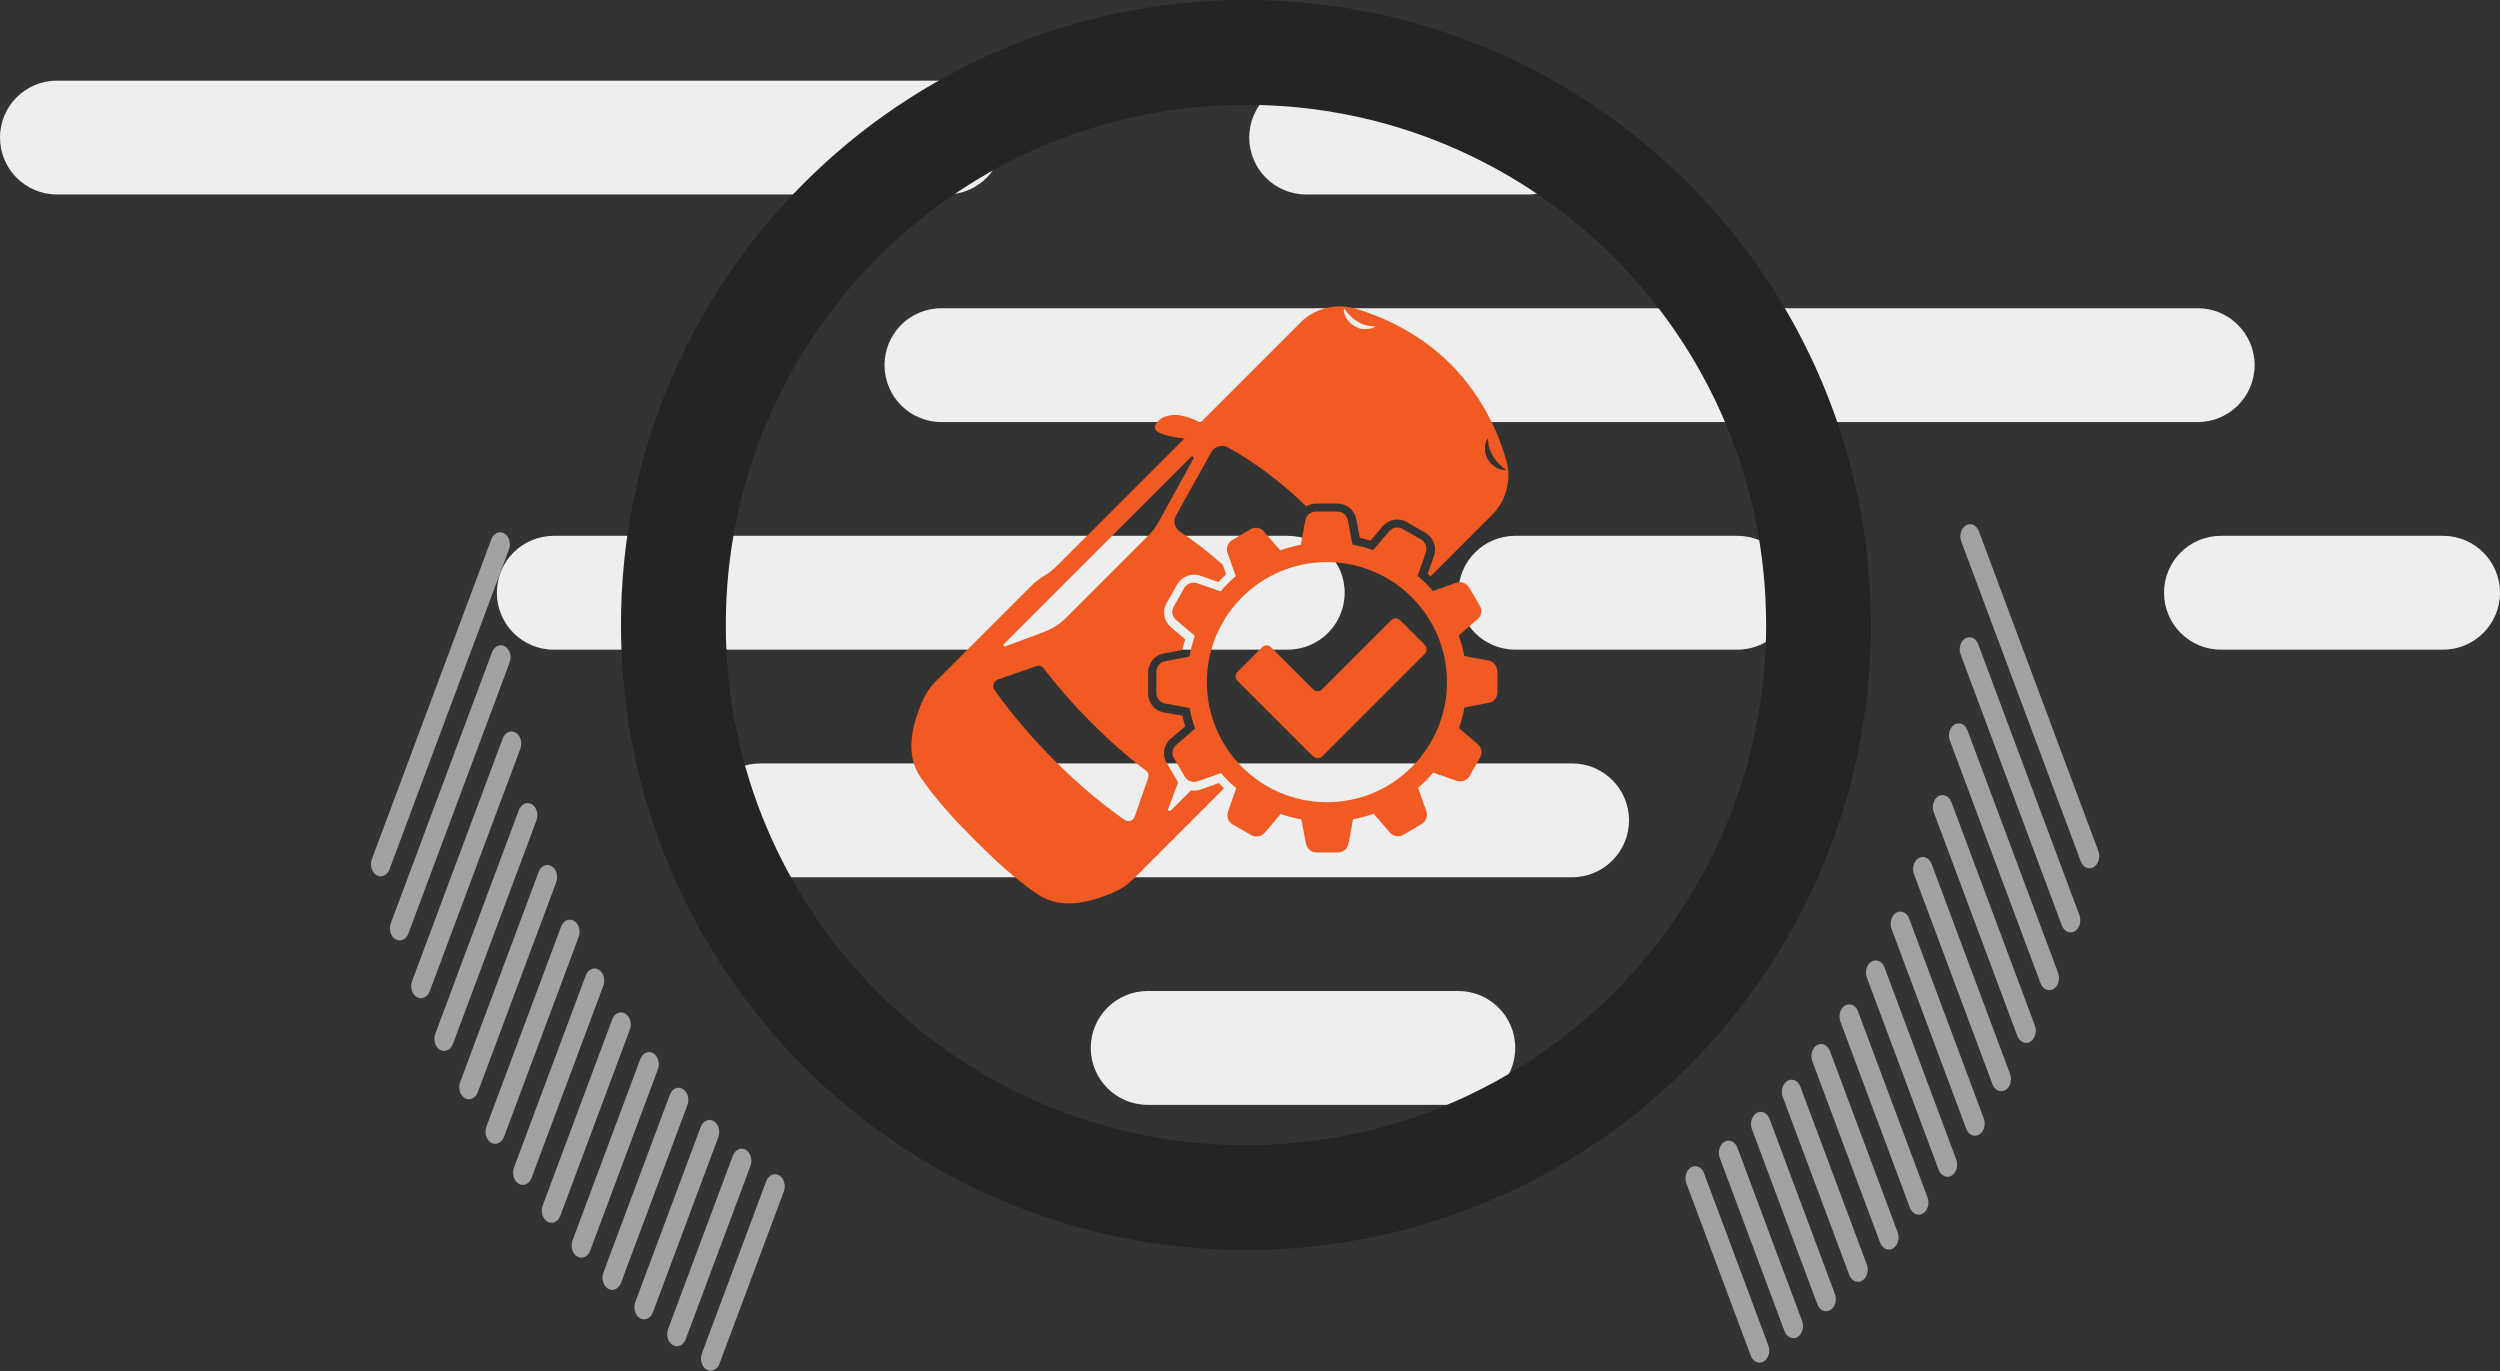
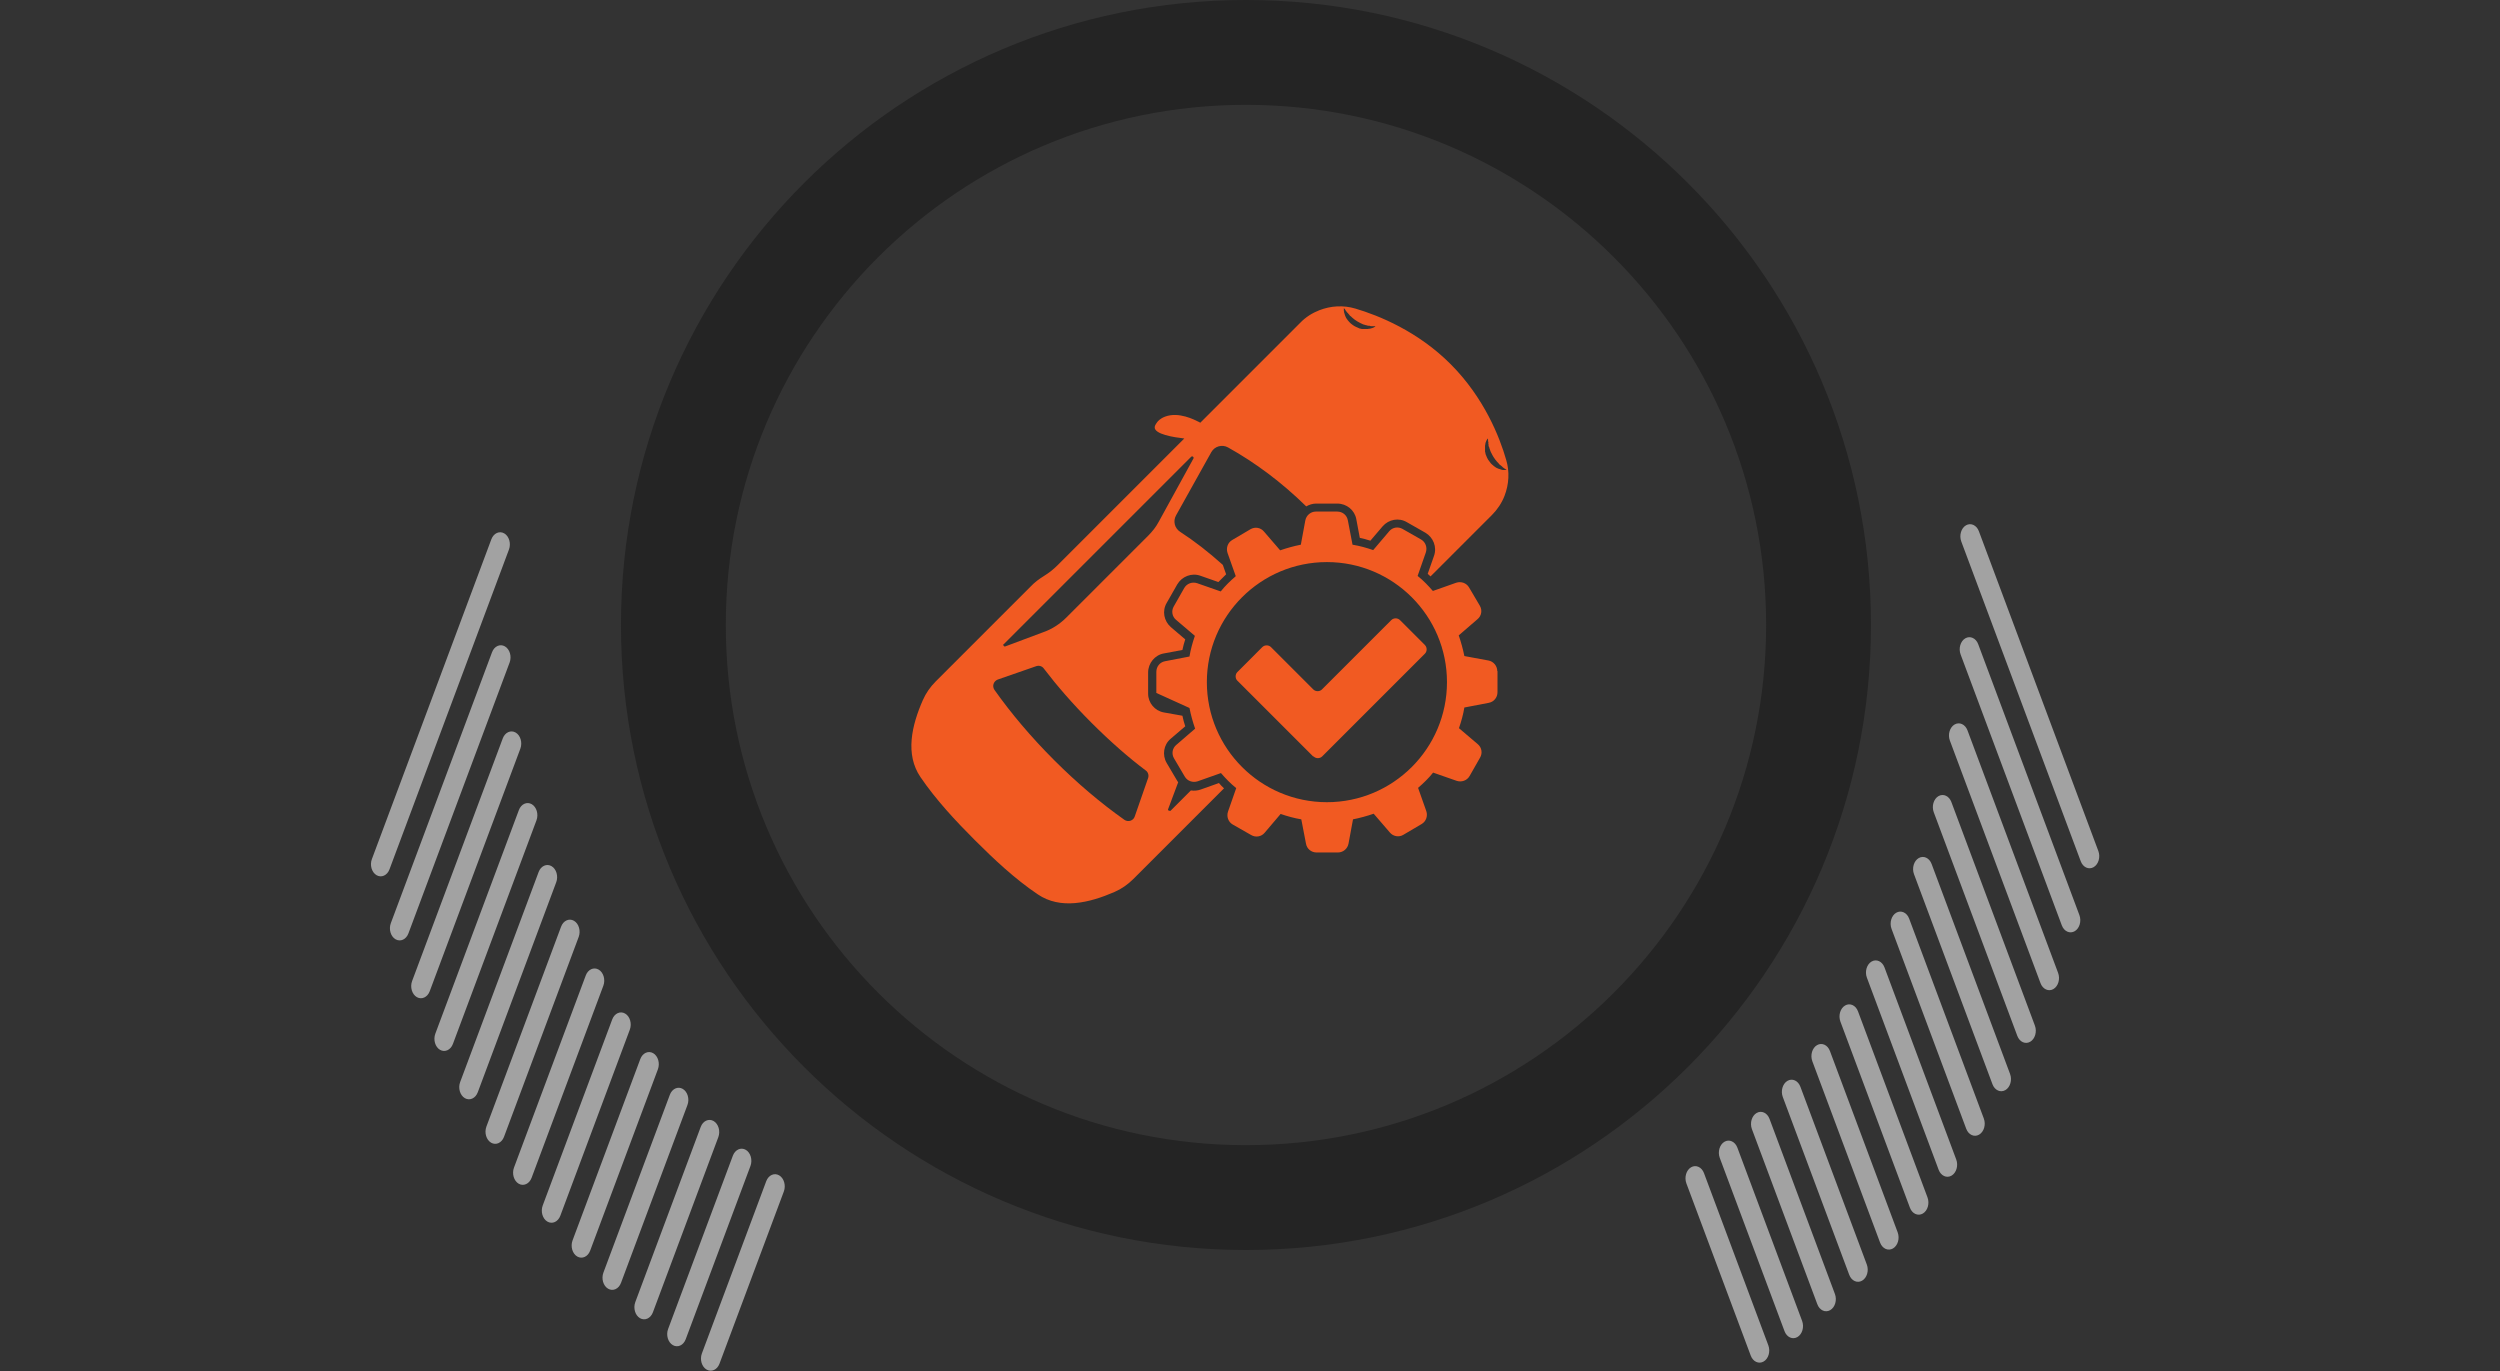
<svg xmlns="http://www.w3.org/2000/svg" width="310" height="170" viewBox="0 0 310 170" fill="none">
  <rect x="0" y="0" width="310" height="170" fill="#333333" stroke="none" />
-   <path fill-rule="evenodd" clip-rule="evenodd" d="M7.05 24.114C3.154 24.114 0 20.951 0 17.054C0 13.156 3.154 10 7.05 10H117.364C121.261 10 124.415 13.163 124.415 17.054C124.415 20.944 121.253 24.114 117.364 24.114H7.05ZM275.389 80.557C271.493 80.557 268.339 77.394 268.339 73.496C268.339 69.599 271.493 66.443 275.389 66.443H302.942C306.839 66.443 310 69.606 310 73.496C310 77.387 306.839 80.557 302.942 80.557H275.389ZM161.957 24.114C158.061 24.114 154.906 20.951 154.906 17.054C154.906 13.156 158.068 10 161.957 10H189.51C193.406 10 196.56 13.163 196.56 17.054C196.56 20.944 193.406 24.114 189.51 24.114H161.957ZM142.304 137C138.408 137 135.253 133.837 135.253 129.939C135.253 126.041 138.415 122.886 142.304 122.886H180.839C184.735 122.886 187.89 126.049 187.89 129.939C187.89 133.83 184.735 137 180.839 137H142.304ZM94.276 108.779C90.38 108.779 87.226 105.616 87.226 101.718C87.226 97.82 90.387 94.664 94.276 94.664H194.947C198.836 94.664 201.998 97.827 201.998 101.718C201.998 105.608 198.836 108.779 194.947 108.779H94.276ZM187.89 80.557C183.994 80.557 180.839 77.394 180.839 73.496C180.839 69.599 183.994 66.443 187.89 66.443H215.443C219.339 66.443 222.501 69.606 222.501 73.496C222.501 77.387 219.339 80.557 215.443 80.557H187.89ZM68.66 80.557C64.764 80.557 61.61 77.394 61.61 73.496C61.61 69.599 64.771 66.443 68.66 66.443H159.688C163.584 66.443 166.739 69.606 166.739 73.496C166.739 77.387 163.584 80.557 159.688 80.557H68.66ZM116.731 52.336C112.835 52.336 109.68 49.173 109.68 45.275C109.68 41.377 112.835 38.221 116.731 38.221H272.516C276.412 38.221 279.573 41.384 279.573 45.275C279.573 49.166 276.412 52.336 272.516 52.336H116.731Z" fill="#EEEEEE" />
  <path fill-rule="evenodd" clip-rule="evenodd" d="M62.528 66.14C61.926 65.79 61.208 66.119 60.928 66.871L46.113 106.529C45.831 107.282 46.095 108.176 46.697 108.526C47.299 108.876 48.017 108.551 48.297 107.798L63.111 68.14C63.391 67.388 63.13 66.49 62.528 66.14ZM96.613 145.741C96.011 145.391 95.293 145.717 95.013 146.469L87.033 167.83C86.754 168.582 87.015 169.479 87.617 169.827C88.219 170.177 88.937 169.851 89.216 169.098L97.197 147.741C97.476 146.989 97.215 146.092 96.613 145.741ZM92.474 142.577C91.872 142.227 91.154 142.556 90.874 143.308L82.845 164.798C82.566 165.55 82.827 166.444 83.429 166.794C84.03 167.145 84.749 166.819 85.028 166.066L93.058 144.577C93.337 143.824 93.076 142.927 92.474 142.577ZM88.489 139.01C87.887 138.66 87.168 138.986 86.889 139.738L78.777 161.458C78.498 162.211 78.758 163.105 79.36 163.455C79.962 163.805 80.681 163.48 80.96 162.727L89.072 141.007C89.352 140.255 89.091 139.361 88.489 139.01ZM84.66 135.023C84.058 134.673 83.34 135.001 83.06 135.754L74.822 157.805C74.543 158.558 74.804 159.452 75.406 159.802C76.007 160.153 76.726 159.827 77.005 159.074L85.243 137.023C85.526 136.27 85.262 135.373 84.66 135.023ZM80.997 130.596C80.395 130.246 79.677 130.571 79.397 131.324L70.996 153.812C70.717 154.564 70.978 155.458 71.58 155.809C72.182 156.159 72.9 155.833 73.18 155.081L81.58 132.593C81.86 131.84 81.599 130.946 80.997 130.596ZM77.515 125.681C76.913 125.33 76.195 125.656 75.915 126.409L67.296 149.483C67.017 150.236 67.278 151.13 67.88 151.48C68.482 151.83 69.2 151.505 69.48 150.752L78.098 127.677C78.378 126.925 78.117 126.031 77.515 125.681ZM74.233 120.231C73.631 119.88 72.912 120.206 72.633 120.959L63.735 144.78C63.455 145.532 63.716 146.43 64.318 146.78C64.92 147.13 65.638 146.801 65.918 146.049L74.816 122.227C75.095 121.475 74.834 120.581 74.233 120.231ZM71.174 114.179C70.573 113.828 69.854 114.154 69.575 114.907L60.314 139.699C60.035 140.451 60.296 141.345 60.898 141.695C61.499 142.046 62.218 141.72 62.497 140.967L71.758 116.179C72.037 115.426 71.776 114.529 71.174 114.179ZM68.389 107.402C67.788 107.051 67.069 107.377 66.79 108.13L57.06 134.175C56.78 134.928 57.041 135.822 57.643 136.172C58.245 136.522 58.963 136.196 59.243 135.444L68.973 109.398C69.252 108.646 68.991 107.752 68.389 107.402ZM65.939 99.721C65.338 99.371 64.619 99.697 64.34 100.449L53.98 128.178C53.7 128.931 53.962 129.828 54.563 130.178C55.165 130.528 55.884 130.2 56.163 129.447L66.523 101.718C66.802 100.966 66.541 100.072 65.939 99.721ZM63.941 90.837C63.339 90.487 62.62 90.812 62.341 91.565L51.103 121.644C50.82 122.396 51.084 123.294 51.686 123.644C52.288 123.991 53.007 123.665 53.286 122.913L64.524 92.834C64.803 92.081 64.542 91.187 63.941 90.837ZM62.611 80.152C62.009 79.802 61.291 80.127 61.011 80.88L48.462 114.474C48.183 115.226 48.444 116.12 49.046 116.47C49.648 116.821 50.366 116.495 50.645 115.742L63.194 82.149C63.474 81.396 63.213 80.502 62.611 80.152Z" fill="#A2A2A2" />
  <path fill-rule="evenodd" clip-rule="evenodd" d="M243.781 65.14C244.382 64.79 245.101 65.119 245.38 65.871L260.195 105.529C260.478 106.282 260.214 107.176 259.612 107.526C259.01 107.876 258.292 107.551 258.012 106.798L243.197 67.14C242.918 66.388 243.179 65.49 243.781 65.14ZM209.695 144.741C210.297 144.391 211.016 144.717 211.295 145.469L219.275 166.83C219.555 167.582 219.294 168.479 218.692 168.827C218.09 169.177 217.372 168.851 217.092 168.098L209.112 146.741C208.833 145.989 209.094 145.092 209.695 144.741ZM213.834 141.577C214.436 141.227 215.155 141.556 215.434 142.308L223.463 163.798C223.743 164.55 223.482 165.444 222.88 165.794C222.278 166.145 221.56 165.819 221.28 165.066L213.251 143.577C212.972 142.824 213.233 141.927 213.834 141.577ZM217.82 138.01C218.422 137.66 219.14 137.986 219.42 138.738L227.532 160.458C227.811 161.211 227.55 162.105 226.948 162.455C226.347 162.805 225.628 162.48 225.349 161.727L217.236 140.007C216.957 139.255 217.218 138.361 217.82 138.01ZM221.649 134.023C222.251 133.673 222.969 134.001 223.248 134.754L231.486 156.805C231.766 157.558 231.505 158.452 230.903 158.802C230.301 159.153 229.583 158.827 229.303 158.074L221.065 136.023C220.783 135.27 221.047 134.373 221.649 134.023ZM225.312 129.596C225.914 129.246 226.632 129.571 226.911 130.324L235.312 152.812C235.592 153.564 235.331 154.458 234.729 154.809C234.127 155.159 233.409 154.833 233.129 154.081L224.728 131.593C224.449 130.84 224.71 129.946 225.312 129.596ZM228.794 124.681C229.395 124.33 230.114 124.656 230.393 125.409L239.012 148.483C239.292 149.236 239.031 150.13 238.429 150.48C237.827 150.83 237.108 150.505 236.829 149.752L228.21 126.677C227.931 125.925 228.192 125.031 228.794 124.681ZM232.076 119.231C232.678 118.88 233.396 119.206 233.676 119.959L242.574 143.78C242.853 144.532 242.592 145.43 241.99 145.78C241.389 146.13 240.67 145.801 240.391 145.049L231.493 121.227C231.213 120.475 231.474 119.581 232.076 119.231ZM235.134 113.179C235.736 112.828 236.454 113.154 236.734 113.907L245.994 138.699C246.274 139.451 246.013 140.345 245.411 140.695C244.809 141.046 244.091 140.72 243.811 139.967L234.551 115.179C234.271 114.426 234.532 113.529 235.134 113.179ZM237.919 106.402C238.521 106.051 239.239 106.377 239.519 107.13L249.249 133.175C249.528 133.928 249.267 134.822 248.666 135.172C248.064 135.522 247.345 135.196 247.066 134.444L237.336 108.398C237.056 107.646 237.317 106.752 237.919 106.402ZM240.369 98.721C240.971 98.371 241.69 98.697 241.969 99.449L252.329 127.178C252.608 127.931 252.347 128.828 251.745 129.178C251.143 129.528 250.425 129.2 250.146 128.447L239.786 100.718C239.506 99.966 239.767 99.072 240.369 98.721ZM242.368 89.837C242.97 89.487 243.688 89.812 243.968 90.565L255.206 120.644C255.488 121.396 255.224 122.294 254.622 122.644C254.021 122.991 253.302 122.665 253.023 121.913L241.785 91.834C241.505 91.081 241.766 90.187 242.368 89.837ZM243.698 79.152C244.299 78.802 245.018 79.127 245.297 79.88L257.846 113.474C258.126 114.226 257.865 115.12 257.263 115.47C256.661 115.821 255.943 115.495 255.663 114.742L243.114 81.149C242.835 80.396 243.096 79.502 243.698 79.152Z" fill="#A2A2A2" />
  <path fill-rule="evenodd" clip-rule="evenodd" d="M154.5 155C197.302 155 232 120.302 232 77.5C232 34.698 197.302 0 154.5 0C111.698 0 77 34.698 77 77.5C77 120.302 111.698 155 154.5 155ZM154.5 142C190.122 142 219 113.122 219 77.5C219 41.878 190.122 13 154.5 13C118.878 13 90 41.878 90 77.5C90 113.122 118.878 142 154.5 142Z" fill="#242424" />
  <g clip-path="url(#clip0_16_473)">
-     <path d="M185.66 83.216C185.66 82.575 185.194 82.021 184.582 81.905L181.581 81.351C181.406 80.477 181.173 79.632 180.882 78.787L183.213 76.777C183.708 76.369 183.825 75.67 183.504 75.117L182.164 72.844C181.843 72.29 181.173 72.058 180.562 72.261L177.677 73.281C177.095 72.611 176.483 71.97 175.784 71.416L176.803 68.503C177.007 67.891 176.774 67.221 176.221 66.901L173.919 65.59C173.365 65.269 172.666 65.386 172.258 65.881L170.277 68.212C169.432 67.921 168.588 67.687 167.713 67.542L167.131 64.512C167.014 63.871 166.461 63.434 165.82 63.434H163.169C162.528 63.434 161.974 63.9 161.858 64.541L161.304 67.542C160.43 67.716 159.585 67.95 158.74 68.241L156.73 65.91C156.322 65.415 155.623 65.298 155.069 65.619L152.797 66.959C152.243 67.279 152.01 67.95 152.214 68.561L153.234 71.446C152.564 72.028 151.923 72.64 151.369 73.339L148.456 72.32C147.844 72.116 147.174 72.349 146.854 72.902L145.543 75.204C145.222 75.757 145.339 76.457 145.834 76.865L148.165 78.846C147.873 79.691 147.64 80.535 147.495 81.409L144.465 81.992C143.824 82.109 143.387 82.662 143.387 83.303V85.925C143.387 86.566 143.853 87.12 144.494 87.236L147.495 87.79C147.669 88.664 147.902 89.509 148.194 90.353L145.863 92.364C145.368 92.772 145.251 93.471 145.572 94.024L146.912 96.297C147.232 96.85 147.902 97.083 148.514 96.879L151.399 95.86C151.981 96.53 152.593 97.171 153.292 97.724L152.273 100.638C152.069 101.25 152.302 101.92 152.855 102.24L155.157 103.551C155.71 103.872 156.41 103.755 156.817 103.26L158.799 100.929C159.643 101.22 160.488 101.454 161.362 101.599L161.945 104.629C162.062 105.27 162.615 105.707 163.256 105.707H165.907C166.548 105.707 167.102 105.241 167.218 104.6L167.772 101.599C168.646 101.424 169.491 101.191 170.336 100.9L172.346 103.231C172.754 103.726 173.482 103.843 174.006 103.522L176.279 102.182C176.832 101.861 177.065 101.191 176.862 100.58L175.842 97.695C176.512 97.113 177.153 96.501 177.706 95.802L180.62 96.821C181.232 97.025 181.902 96.792 182.222 96.239L183.533 93.937C183.854 93.383 183.737 92.684 183.242 92.276L180.911 90.295C181.202 89.45 181.436 88.606 181.581 87.731L184.611 87.149C185.252 87.032 185.689 86.479 185.689 85.838V83.216H185.66ZM164.538 99.472C156.322 99.472 149.65 92.801 149.65 84.585C149.65 76.369 156.322 69.698 164.538 69.698C172.754 69.698 179.425 76.369 179.425 84.585C179.425 92.801 172.754 99.472 164.538 99.472Z" fill="#F15A22" />
+     <path d="M185.66 83.216C185.66 82.575 185.194 82.021 184.582 81.905L181.581 81.351C181.406 80.477 181.173 79.632 180.882 78.787L183.213 76.777C183.708 76.369 183.825 75.67 183.504 75.117L182.164 72.844C181.843 72.29 181.173 72.058 180.562 72.261L177.677 73.281C177.095 72.611 176.483 71.97 175.784 71.416L176.803 68.503C177.007 67.891 176.774 67.221 176.221 66.901L173.919 65.59C173.365 65.269 172.666 65.386 172.258 65.881L170.277 68.212C169.432 67.921 168.588 67.687 167.713 67.542L167.131 64.512C167.014 63.871 166.461 63.434 165.82 63.434H163.169C162.528 63.434 161.974 63.9 161.858 64.541L161.304 67.542C160.43 67.716 159.585 67.95 158.74 68.241L156.73 65.91C156.322 65.415 155.623 65.298 155.069 65.619L152.797 66.959C152.243 67.279 152.01 67.95 152.214 68.561L153.234 71.446C152.564 72.028 151.923 72.64 151.369 73.339L148.456 72.32C147.844 72.116 147.174 72.349 146.854 72.902L145.543 75.204C145.222 75.757 145.339 76.457 145.834 76.865L148.165 78.846C147.873 79.691 147.64 80.535 147.495 81.409L144.465 81.992C143.824 82.109 143.387 82.662 143.387 83.303V85.925L147.495 87.79C147.669 88.664 147.902 89.509 148.194 90.353L145.863 92.364C145.368 92.772 145.251 93.471 145.572 94.024L146.912 96.297C147.232 96.85 147.902 97.083 148.514 96.879L151.399 95.86C151.981 96.53 152.593 97.171 153.292 97.724L152.273 100.638C152.069 101.25 152.302 101.92 152.855 102.24L155.157 103.551C155.71 103.872 156.41 103.755 156.817 103.26L158.799 100.929C159.643 101.22 160.488 101.454 161.362 101.599L161.945 104.629C162.062 105.27 162.615 105.707 163.256 105.707H165.907C166.548 105.707 167.102 105.241 167.218 104.6L167.772 101.599C168.646 101.424 169.491 101.191 170.336 100.9L172.346 103.231C172.754 103.726 173.482 103.843 174.006 103.522L176.279 102.182C176.832 101.861 177.065 101.191 176.862 100.58L175.842 97.695C176.512 97.113 177.153 96.501 177.706 95.802L180.62 96.821C181.232 97.025 181.902 96.792 182.222 96.239L183.533 93.937C183.854 93.383 183.737 92.684 183.242 92.276L180.911 90.295C181.202 89.45 181.436 88.606 181.581 87.731L184.611 87.149C185.252 87.032 185.689 86.479 185.689 85.838V83.216H185.66ZM164.538 99.472C156.322 99.472 149.65 92.801 149.65 84.585C149.65 76.369 156.322 69.698 164.538 69.698C172.754 69.698 179.425 76.369 179.425 84.585C179.425 92.801 172.754 99.472 164.538 99.472Z" fill="#F15A22" />
    <path d="M151.107 97.113L148.893 97.899C148.485 98.045 148.077 98.074 147.669 98.016L145.134 100.55C145.134 100.55 144.756 100.55 144.843 100.346L146.096 96.996C146.096 96.996 146.038 96.909 146.008 96.879L144.668 94.607C144.086 93.617 144.29 92.335 145.164 91.606L146.97 90.062C146.824 89.625 146.708 89.188 146.62 88.751L144.319 88.343C143.182 88.139 142.367 87.149 142.367 86.013V83.391C142.367 82.254 143.182 81.235 144.29 81.031L146.62 80.594C146.708 80.157 146.824 79.72 146.97 79.283L145.193 77.768C144.319 77.01 144.086 75.757 144.668 74.767L145.979 72.465C146.562 71.475 147.757 71.009 148.834 71.387L151.078 72.174C151.398 71.853 151.719 71.533 152.039 71.213L151.631 70.047C149.854 68.445 148.077 67.076 146.329 65.939C145.659 65.502 145.426 64.628 145.834 63.9L150.204 56.063C150.612 55.335 151.544 55.072 152.272 55.48C155.623 57.345 158.915 59.792 161.974 62.793C162.323 62.589 162.76 62.443 163.197 62.443H165.819C166.985 62.443 167.975 63.259 168.179 64.366L168.616 66.697C169.053 66.784 169.49 66.901 169.927 67.046L171.442 65.269C172.2 64.395 173.453 64.162 174.443 64.745L176.745 66.056C177.735 66.639 178.201 67.833 177.823 68.911L177.036 71.154C177.036 71.154 177.269 71.358 177.386 71.475L184.99 63.871C185.66 63.201 186.213 62.385 186.563 61.482C187.116 60.054 187.204 58.481 186.767 57.024C185.951 54.169 184.028 49.333 179.92 45.196C175.812 41.059 170.918 39.107 168.063 38.262C166.577 37.825 165.033 37.913 163.605 38.466C162.702 38.816 161.886 39.34 161.216 40.039L148.834 52.421C148.834 52.421 148.718 52.363 148.689 52.334C148.106 52.042 146.154 51.023 144.464 51.664C143.853 51.897 143.561 52.246 143.503 52.334C143.474 52.392 143.212 52.683 143.182 52.946C143.095 53.849 145.571 54.227 146.853 54.373L131.121 70.106C130.626 70.601 130.072 71.038 129.46 71.416C128.849 71.795 128.295 72.203 127.8 72.728L116.03 84.498C115.36 85.168 114.806 85.954 114.427 86.828C113.058 89.946 112.213 93.529 114.136 96.355C116.059 99.181 118.506 101.803 120.866 104.163C123.226 106.523 125.819 108.97 128.674 110.893C131.5 112.816 135.054 111.971 138.201 110.602C139.075 110.223 139.861 109.669 140.531 108.999L151.777 97.754C151.544 97.55 151.34 97.317 151.136 97.083L151.107 97.113ZM184.145 55.568C184.145 55.568 184.145 55.422 184.145 55.335C184.145 55.276 184.145 55.189 184.174 55.131C184.174 55.072 184.174 55.014 184.203 54.956C184.203 54.898 184.232 54.839 184.261 54.781C184.261 54.723 184.29 54.694 184.319 54.635L184.378 54.519C184.378 54.519 184.436 54.402 184.465 54.373C184.465 54.373 184.523 54.461 184.523 54.548V54.664C184.523 54.664 184.523 54.752 184.553 54.81C184.582 54.868 184.553 54.898 184.553 54.956C184.553 55.014 184.553 55.072 184.582 55.131V55.306C184.582 55.306 184.64 55.422 184.669 55.48V55.568C184.669 55.568 184.698 55.626 184.727 55.655C184.727 55.713 184.757 55.772 184.786 55.859C184.844 55.976 184.873 56.121 184.96 56.238C185.019 56.383 185.106 56.5 185.164 56.617C185.252 56.733 185.31 56.85 185.397 56.966C185.485 57.083 185.572 57.199 185.66 57.287C185.718 57.345 185.747 57.374 185.805 57.432C185.805 57.432 185.864 57.49 185.864 57.52L185.922 57.578C185.922 57.578 186.009 57.665 186.068 57.694C186.126 57.724 186.155 57.782 186.213 57.811C186.271 57.84 186.301 57.898 186.33 57.928C186.359 57.957 186.417 57.986 186.446 58.015L186.563 58.102L186.679 58.161C186.679 58.161 186.796 58.248 186.825 58.248C186.825 58.248 186.738 58.277 186.65 58.277H186.534C186.534 58.277 186.446 58.277 186.388 58.277C186.33 58.277 186.271 58.277 186.213 58.248C186.155 58.248 186.097 58.219 186.038 58.19C185.98 58.19 185.922 58.132 185.834 58.132C185.776 58.102 185.718 58.073 185.631 58.044L185.514 57.986C185.514 57.986 185.456 57.957 185.427 57.928C185.368 57.869 185.281 57.84 185.223 57.782C185.164 57.724 185.106 57.665 185.019 57.607C184.99 57.578 184.96 57.549 184.931 57.52L184.844 57.432C184.844 57.432 184.64 57.141 184.523 56.995C184.436 56.85 184.349 56.675 184.29 56.5L184.232 56.383C184.232 56.383 184.232 56.296 184.203 56.267C184.203 56.179 184.174 56.092 184.145 56.005C184.145 55.917 184.145 55.83 184.145 55.772C184.145 55.742 184.145 55.684 184.145 55.655V55.539V55.568ZM166.635 38.204C166.635 38.204 166.723 38.291 166.781 38.35L166.839 38.466L166.927 38.583C166.927 38.583 166.985 38.67 167.014 38.699C167.043 38.728 167.072 38.787 167.131 38.816C167.16 38.874 167.218 38.903 167.247 38.961C167.305 39.02 167.334 39.049 167.364 39.107L167.422 39.165C167.422 39.165 167.48 39.224 167.509 39.224C167.568 39.282 167.597 39.311 167.655 39.369C167.771 39.457 167.859 39.544 167.975 39.632C168.092 39.719 168.208 39.777 168.325 39.864C168.442 39.923 168.587 40.01 168.704 40.069C168.82 40.127 168.966 40.185 169.082 40.243C169.141 40.243 169.199 40.272 169.286 40.301C169.316 40.301 169.345 40.301 169.374 40.331H169.461C169.461 40.331 169.578 40.389 169.636 40.389H169.811C169.811 40.389 169.927 40.447 169.986 40.447C170.044 40.447 170.102 40.447 170.131 40.447C170.16 40.447 170.219 40.447 170.277 40.447H170.394C170.394 40.447 170.51 40.447 170.568 40.447C170.568 40.447 170.481 40.535 170.423 40.564L170.306 40.622C170.306 40.622 170.219 40.651 170.16 40.68C170.102 40.68 170.044 40.709 169.986 40.739C169.927 40.739 169.869 40.739 169.811 40.768C169.753 40.768 169.665 40.768 169.607 40.797C169.549 40.797 169.461 40.797 169.374 40.797H169.257C169.257 40.797 169.17 40.797 169.141 40.797C169.053 40.797 168.966 40.797 168.908 40.797C168.82 40.797 168.733 40.768 168.645 40.739C168.616 40.739 168.558 40.739 168.529 40.709L168.412 40.651C168.238 40.593 168.092 40.505 167.917 40.418C167.771 40.331 167.626 40.214 167.48 40.098L167.393 40.01C167.393 40.01 167.334 39.952 167.305 39.923C167.247 39.864 167.189 39.806 167.131 39.719C167.072 39.661 167.043 39.573 166.985 39.515C166.985 39.486 166.927 39.457 166.927 39.428L166.868 39.311C166.868 39.311 166.81 39.165 166.781 39.107C166.781 39.049 166.723 38.961 166.723 38.903C166.723 38.845 166.664 38.787 166.664 38.728C166.664 38.67 166.664 38.612 166.635 38.553C166.635 38.495 166.635 38.466 166.635 38.408V38.291C166.635 38.291 166.635 38.146 166.635 38.117V38.204ZM124.479 79.865L147.698 56.646C147.844 56.5 148.077 56.675 147.99 56.85L143.707 64.657C143.357 65.328 142.891 65.91 142.367 66.435L132.228 76.573C131.442 77.36 130.48 78.001 129.402 78.379L124.653 80.157C124.479 80.215 124.333 79.982 124.449 79.865H124.479ZM142.367 96.472L140.706 101.25C140.531 101.774 139.89 101.978 139.424 101.657C136.54 99.618 133.597 97.142 130.713 94.257C127.829 91.373 125.353 88.431 123.313 85.546C122.993 85.08 123.197 84.469 123.721 84.264L128.499 82.604C128.849 82.487 129.227 82.604 129.431 82.895C131.005 84.964 133.015 87.294 135.345 89.625C137.676 91.956 139.978 93.966 142.075 95.539C142.367 95.743 142.483 96.151 142.367 96.472Z" fill="#F15A22" />
    <path d="M162.818 93.791L153.437 84.41C153.146 84.119 153.146 83.624 153.437 83.332L156.525 80.244C156.817 79.953 157.312 79.953 157.603 80.244L162.847 85.488C163.139 85.779 163.634 85.779 163.925 85.488L172.52 76.894C172.811 76.602 173.307 76.602 173.598 76.894L176.686 79.982C176.977 80.273 176.977 80.769 176.686 81.06L163.955 93.791C163.663 94.083 163.168 94.083 162.877 93.791H162.818Z" fill="#F15A22" />
  </g>
  <defs>
    <clipPath id="clip0_16_473">
      <rect width="74" height="74" fill="white" transform="translate(113 38)" />
    </clipPath>
  </defs>
</svg>